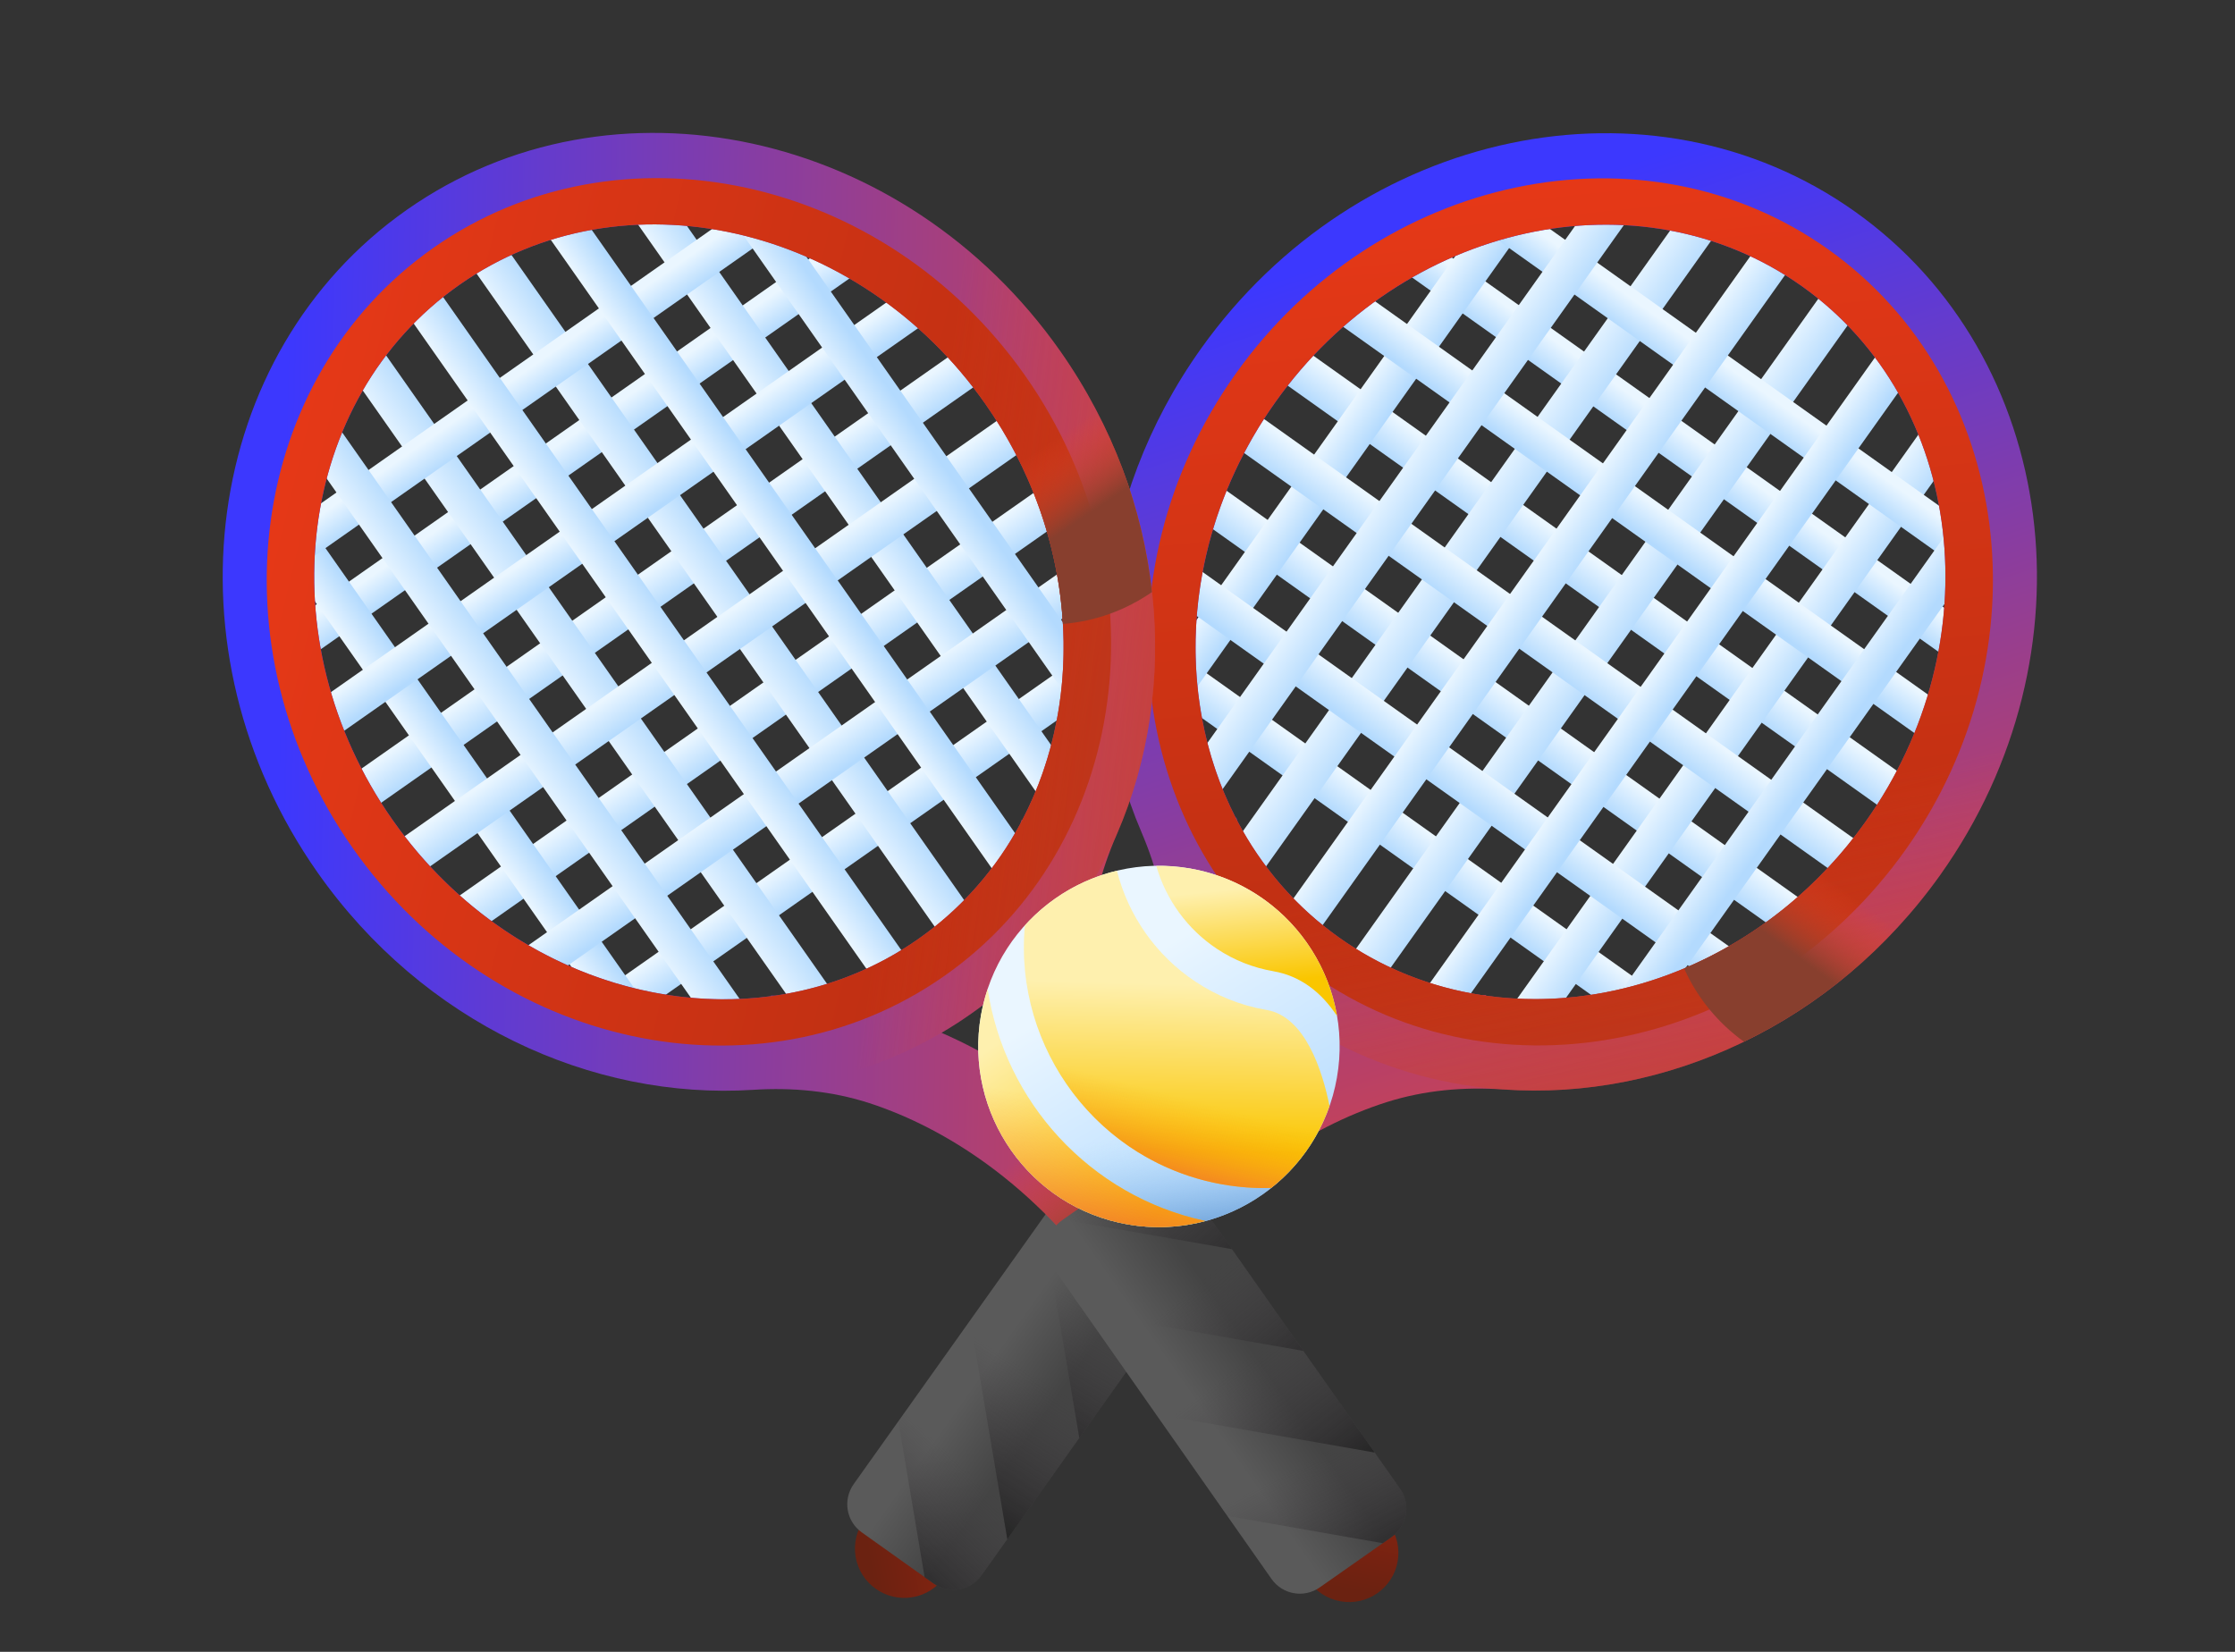
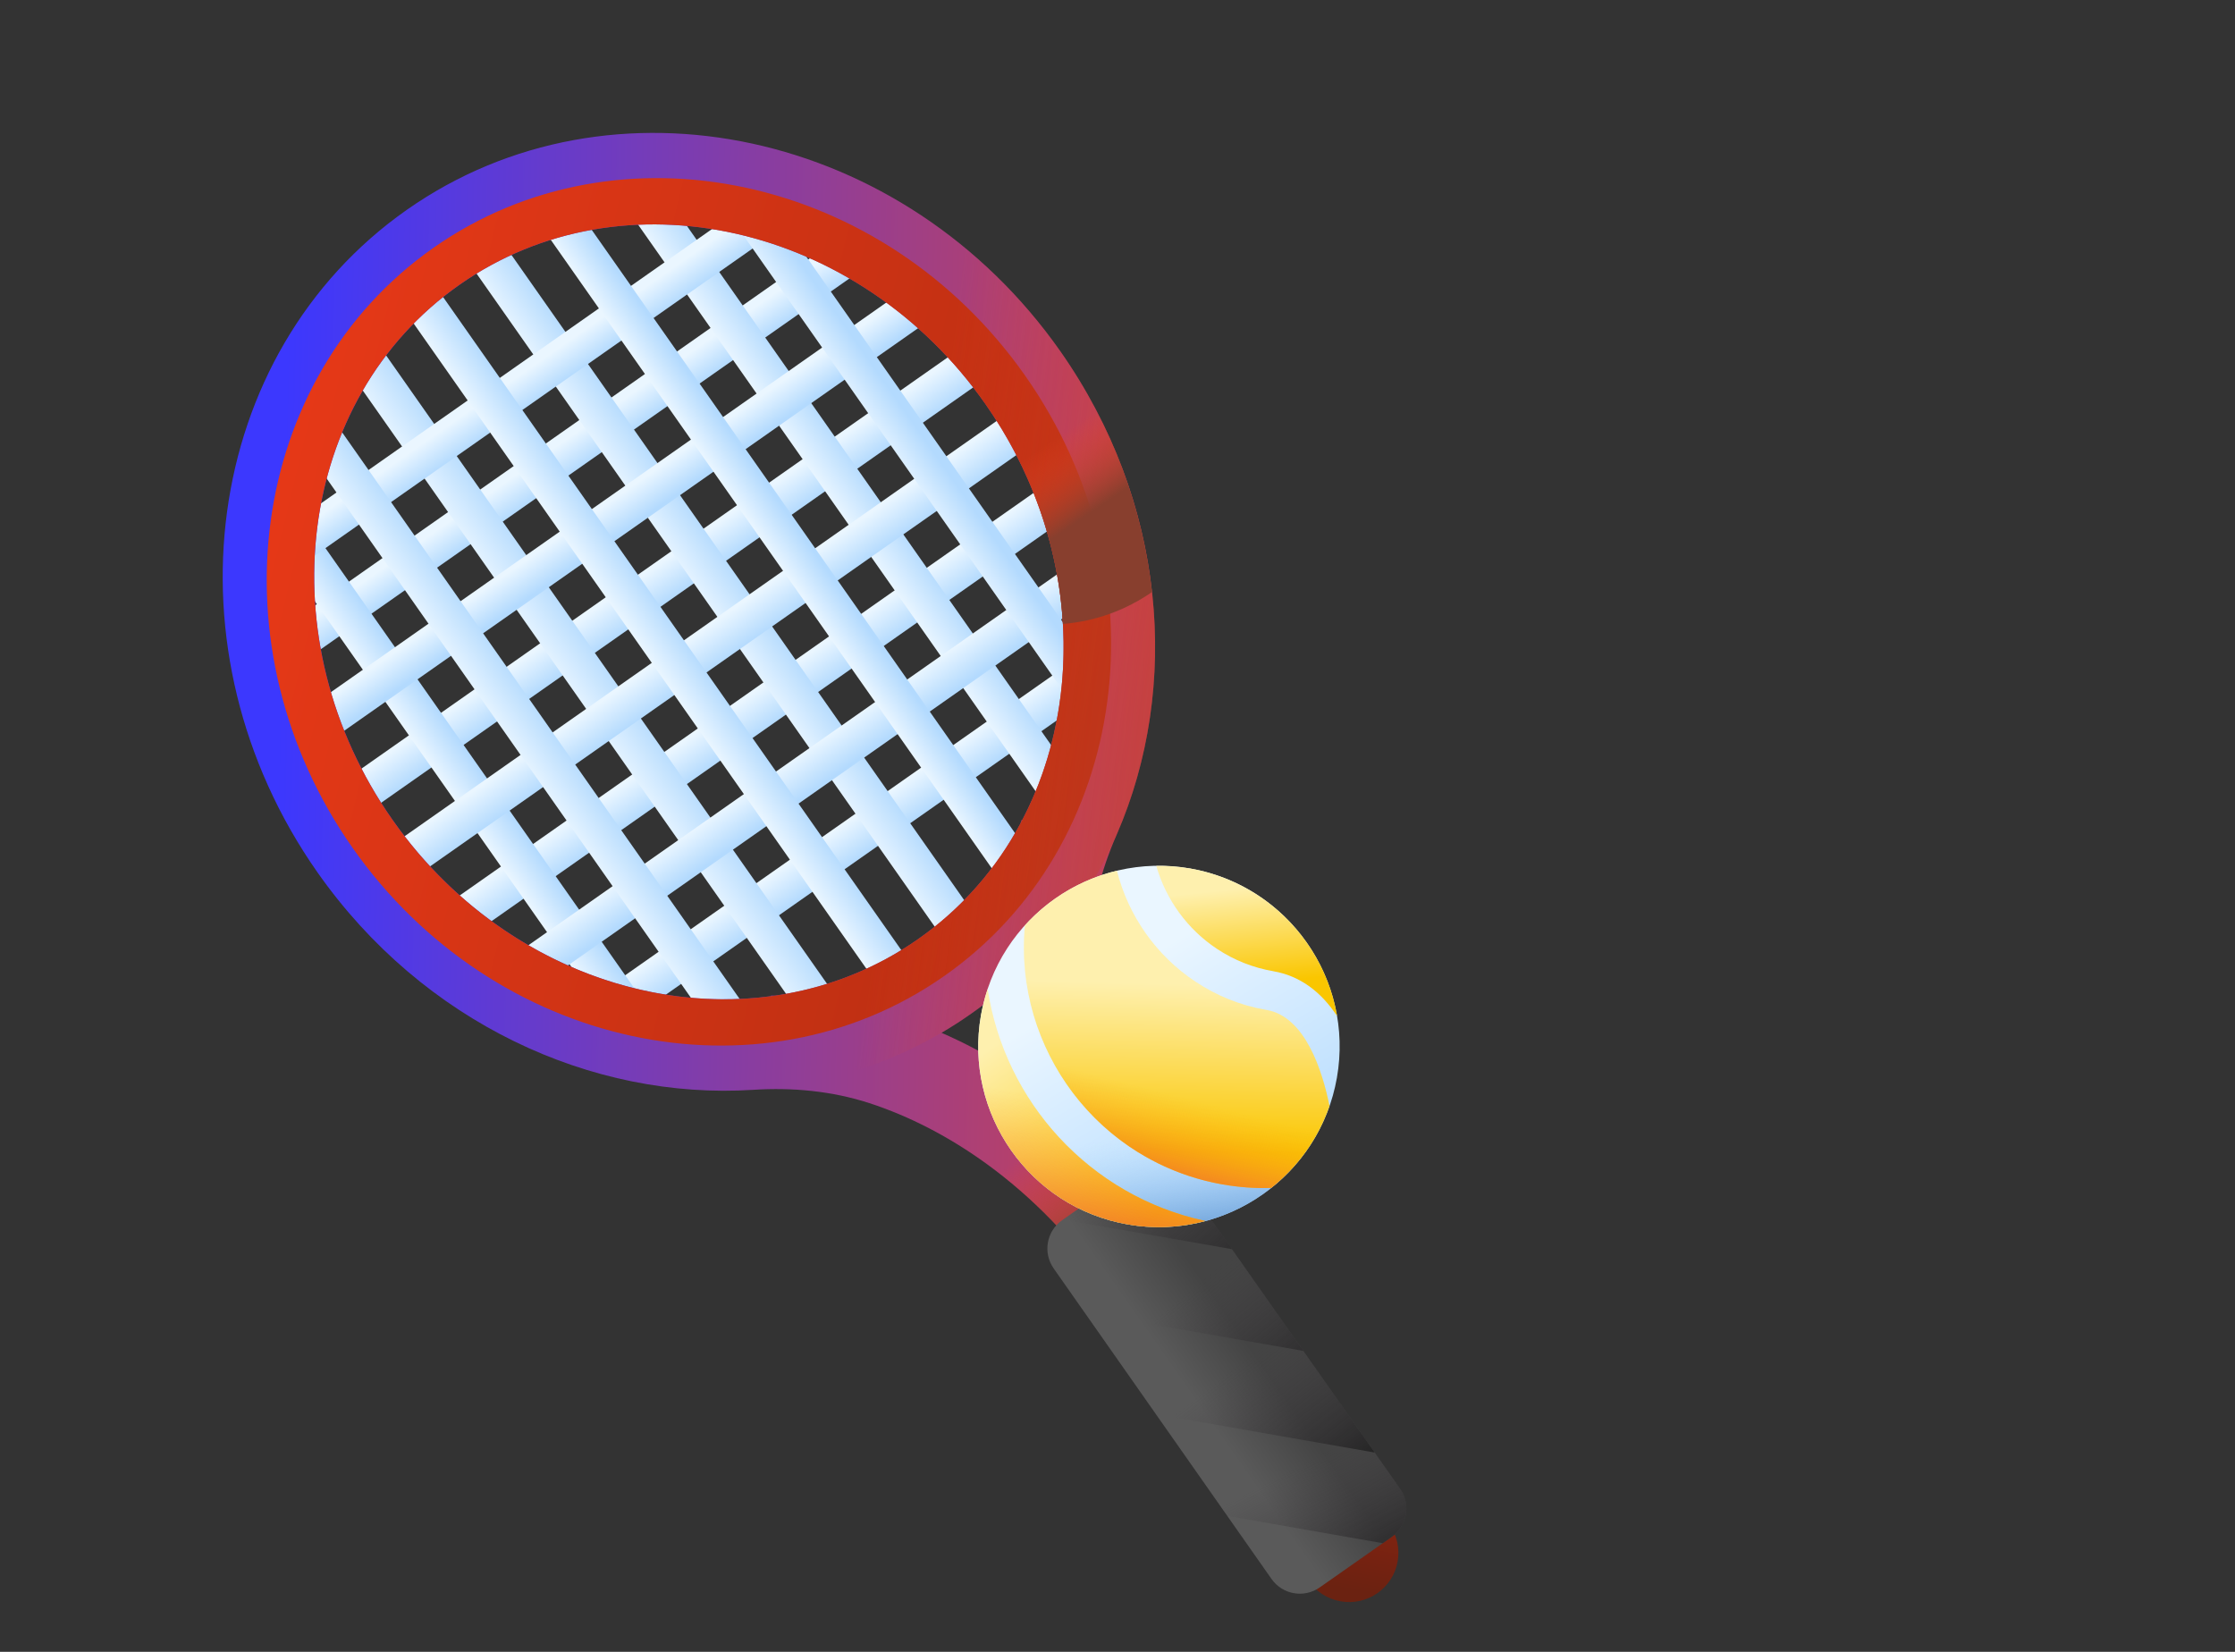
<svg xmlns="http://www.w3.org/2000/svg" width="23" height="17" viewBox="0 0 23 17" fill="none">
  <rect x="0" y="0" width="23" height="17" fill="#333333" stroke="none" />
  <g clip-path="url(#clip0_418_19994)">
    <path d="M20.564 7.146L13.916 2.418C14.04 2.336 14.167 2.261 14.296 2.192L20.652 6.713C20.629 6.857 20.6 7.002 20.564 7.146Z" fill="url(#paint0_linear_418_19994)" />
    <path d="M19.887 8.688L12.681 3.563C12.764 3.455 12.851 3.352 12.941 3.252L20.095 8.341C20.031 8.458 19.962 8.574 19.887 8.688Z" fill="url(#paint1_linear_418_19994)" />
    <path d="M19.083 9.646C18.981 9.741 18.876 9.832 18.768 9.917L11.887 5.023C11.933 4.893 11.983 4.764 12.04 4.636L19.083 9.646Z" fill="url(#paint2_linear_418_19994)" />
    <path d="M17.591 10.609C17.438 10.672 17.283 10.727 17.126 10.774L11.617 6.855C11.61 6.692 11.611 6.527 11.62 6.362L17.591 10.609Z" fill="url(#paint3_linear_418_19994)" />
    <path d="M16.18 1.639L11.768 7.843C11.72 7.665 11.684 7.484 11.658 7.301L15.632 1.714C15.813 1.678 15.997 1.653 16.18 1.639Z" fill="url(#paint4_linear_418_19994)" />
    <path d="M18.019 1.901L12.618 9.494C12.527 9.385 12.442 9.272 12.363 9.155L17.615 1.771C17.751 1.807 17.886 1.85 18.019 1.901Z" fill="url(#paint5_linear_418_19994)" />
    <path d="M19.413 2.787L13.912 10.52C13.793 10.46 13.675 10.392 13.56 10.319L19.107 2.519C19.214 2.604 19.316 2.693 19.413 2.787Z" fill="url(#paint6_linear_418_19994)" />
    <path d="M20.392 4.256L15.622 10.963C15.466 10.957 15.312 10.941 15.158 10.918L20.197 3.833C20.27 3.97 20.335 4.112 20.392 4.256Z" fill="url(#paint7_linear_418_19994)" />
    <path d="M20.703 6.233L14.733 1.986C14.886 1.923 15.041 1.868 15.197 1.821L20.707 5.74C20.714 5.903 20.713 6.068 20.703 6.233Z" fill="url(#paint8_linear_418_19994)" />
    <path d="M20.284 7.959L13.24 2.949C13.342 2.853 13.448 2.763 13.556 2.678L20.436 7.572C20.391 7.702 20.34 7.831 20.284 7.959Z" fill="url(#paint9_linear_418_19994)" />
    <path d="M19.643 9.032C19.56 9.139 19.473 9.243 19.383 9.342L12.229 4.254C12.293 4.136 12.362 4.02 12.437 3.906L19.643 9.032Z" fill="url(#paint10_linear_418_19994)" />
    <path d="M18.408 10.177C18.284 10.258 18.157 10.334 18.028 10.403L11.672 5.882C11.695 5.737 11.724 5.593 11.76 5.449L18.408 10.177Z" fill="url(#paint11_linear_418_19994)" />
-     <path d="M17.166 1.677L12.127 8.761C12.054 8.624 11.989 8.483 11.932 8.339L16.702 1.632C16.858 1.638 17.012 1.653 17.166 1.677Z" fill="url(#paint12_linear_418_19994)" />
    <path d="M18.764 2.276L13.217 10.075C13.11 9.991 13.008 9.901 12.911 9.808L18.412 2.075C18.531 2.135 18.649 2.202 18.764 2.276Z" fill="url(#paint13_linear_418_19994)" />
    <path d="M19.961 3.439L14.709 10.824C14.573 10.787 14.438 10.744 14.305 10.694L19.706 3.101C19.797 3.21 19.882 3.323 19.961 3.439Z" fill="url(#paint14_linear_418_19994)" />
    <path d="M20.666 5.294L16.692 10.881C16.51 10.917 16.327 10.942 16.144 10.955L20.556 4.752C20.603 4.929 20.64 5.111 20.666 5.294Z" fill="url(#paint15_linear_418_19994)" />
    <path d="M19.967 9.004C21.582 6.733 21.189 3.671 19.091 2.179C16.993 0.687 13.973 1.32 12.357 3.591C11.262 5.131 11.09 7.034 11.747 8.565C11.906 8.937 12.006 9.333 12.017 9.738C12.029 10.17 11.966 10.629 11.829 11.089C11.666 11.642 11.404 12.174 11.051 12.67L11.819 13.217C12.172 12.721 12.588 12.298 13.058 11.962C13.447 11.682 13.86 11.473 14.272 11.342C14.658 11.22 15.065 11.184 15.469 11.212C17.13 11.33 18.871 10.543 19.967 9.004ZM12.831 10.98C12.89 10.717 12.929 10.454 12.947 10.195C13.039 10.272 13.134 10.346 13.232 10.416C13.331 10.486 13.432 10.552 13.535 10.613C13.296 10.715 13.061 10.838 12.831 10.98ZM15.292 10.247L15.292 10.241C15.277 10.241 15.262 10.241 15.247 10.241C14.727 10.161 14.226 9.966 13.779 9.648C13.332 9.33 12.983 8.92 12.737 8.456C12.732 8.442 12.727 8.427 12.722 8.413L12.716 8.415C12.065 7.146 12.172 5.477 13.125 4.138C14.439 2.29 16.87 1.756 18.545 2.947C20.219 4.138 20.512 6.61 19.198 8.457C18.245 9.797 16.705 10.446 15.292 10.247Z" fill="url(#paint16_linear_418_19994)" />
    <path d="M18.815 2.567C16.915 1.216 14.179 1.79 12.716 3.847C11.253 5.903 11.609 8.676 13.509 10.027C15.409 11.379 18.145 10.805 19.608 8.748C21.07 6.691 20.715 3.919 18.815 2.567ZM13.779 9.648C12.104 8.457 11.811 5.985 13.125 4.138C14.439 2.29 16.871 1.756 18.545 2.947C20.219 4.138 20.513 6.61 19.198 8.457C17.884 10.305 15.453 10.839 13.779 9.648Z" fill="url(#paint17_linear_418_19994)" />
    <path d="M13.232 10.416C11.134 8.924 10.742 5.862 12.357 3.591C13.973 1.32 16.993 0.687 19.091 2.179C21.189 3.671 21.582 6.732 19.967 9.004C18.351 11.274 15.33 11.908 13.232 10.416ZM18.545 2.947C16.871 1.756 14.439 2.29 13.125 4.138C11.811 5.985 12.104 8.457 13.779 9.648C15.453 10.839 17.884 10.305 19.198 8.457C20.512 6.61 20.219 4.138 18.545 2.947Z" fill="url(#paint18_linear_418_19994)" />
-     <path d="M13.257 10.433L13.257 10.433C13.348 10.497 13.441 10.557 13.535 10.613C13.296 10.715 13.061 10.838 12.831 10.98L11.435 12.944L11.819 13.217C12.172 12.72 12.588 12.298 13.058 11.962C13.447 11.682 13.86 11.473 14.272 11.342C14.658 11.219 15.065 11.184 15.469 11.212C15.473 11.213 15.477 11.213 15.482 11.213C14.697 11.16 13.93 10.905 13.257 10.433Z" fill="url(#paint19_linear_418_19994)" />
    <path d="M12.898 10.94C12.876 10.953 12.853 10.967 12.831 10.98C12.837 10.955 12.842 10.929 12.848 10.904L11.992 10.295C11.963 10.556 11.909 10.822 11.829 11.089C11.666 11.642 11.404 12.174 11.051 12.67L11.819 13.217C12.172 12.72 12.588 12.298 13.058 11.962C13.283 11.8 13.517 11.661 13.754 11.548L12.898 10.94Z" fill="url(#paint20_linear_418_19994)" />
    <path d="M9.39 16.438C9.666 16.391 9.852 16.129 9.806 15.853C9.759 15.577 9.497 15.391 9.221 15.437C8.945 15.484 8.759 15.745 8.805 16.022C8.852 16.298 9.114 16.484 9.39 16.438Z" fill="url(#paint21_linear_418_19994)" />
    <path d="M9.605 16.295L8.869 15.771C8.708 15.657 8.671 15.435 8.785 15.274L11.047 12.093C11.162 11.933 11.384 11.896 11.544 12.01L12.281 12.534C12.441 12.648 12.479 12.87 12.365 13.03L10.102 16.211C9.988 16.372 9.766 16.409 9.605 16.295Z" fill="url(#paint22_linear_418_19994)" />
    <path d="M11.544 12.01C11.384 11.896 11.162 11.933 11.047 12.093L9.245 14.628L9.515 16.231L9.605 16.295C9.766 16.409 9.988 16.372 10.102 16.212L12.365 13.03C12.479 12.87 12.441 12.648 12.281 12.534L11.544 12.01Z" fill="url(#paint23_linear_418_19994)" />
    <path d="M11.544 12.01C11.384 11.896 11.162 11.933 11.047 12.093L9.985 13.587L10.366 15.841L12.365 13.03C12.479 12.87 12.441 12.648 12.281 12.534L11.544 12.01Z" fill="url(#paint24_linear_418_19994)" />
    <path d="M11.544 12.01C11.384 11.896 11.162 11.933 11.047 12.093L10.726 12.545L11.107 14.799L12.365 13.03C12.479 12.87 12.441 12.648 12.281 12.534L11.544 12.01Z" fill="url(#paint25_linear_418_19994)" />
    <path d="M11.554 12.016L11.848 13.758L12.365 13.03C12.479 12.87 12.441 12.648 12.281 12.534L11.554 12.016Z" fill="url(#paint26_linear_418_19994)" />
    <path d="M20.51 8.051C20.306 7.791 20.037 7.59 19.731 7.467C19.6 7.809 19.422 8.142 19.198 8.457C18.702 9.155 18.046 9.666 17.331 9.967C17.468 10.273 17.683 10.531 17.947 10.721C18.72 10.346 19.423 9.768 19.967 9.004C20.184 8.698 20.364 8.379 20.51 8.051Z" fill="url(#paint27_linear_418_19994)" />
  </g>
  <g clip-path="url(#clip1_418_19994)">
    <path d="M9.36 2.432L2.682 7.116C2.647 6.972 2.619 6.828 2.597 6.683L8.982 2.204C9.11 2.274 9.237 2.349 9.36 2.432Z" fill="url(#paint28_linear_418_19994)" />
    <path d="M10.588 3.585L3.349 8.664C3.275 8.549 3.207 8.433 3.143 8.315L10.33 3.273C10.419 3.373 10.505 3.477 10.588 3.585Z" fill="url(#paint29_linear_418_19994)" />
    <path d="M11.222 4.662C11.278 4.791 11.328 4.92 11.372 5.05L4.46 9.9C4.353 9.814 4.248 9.723 4.146 9.626L11.222 4.662Z" fill="url(#paint30_linear_418_19994)" />
    <path d="M11.63 6.391C11.639 6.556 11.639 6.72 11.631 6.884L6.096 10.767C5.94 10.719 5.785 10.663 5.632 10.599L11.63 6.391Z" fill="url(#paint31_linear_418_19994)" />
    <path d="M2.705 4.723L7.078 10.955C6.894 10.94 6.711 10.914 6.53 10.877L2.592 5.265C2.619 5.081 2.657 4.9 2.705 4.723Z" fill="url(#paint32_linear_418_19994)" />
    <path d="M3.566 3.077L8.918 10.705C8.785 10.755 8.65 10.797 8.513 10.832L3.309 3.414C3.389 3.298 3.474 3.186 3.566 3.077Z" fill="url(#paint33_linear_418_19994)" />
    <path d="M4.867 2.059L10.318 9.828C10.22 9.921 10.118 10.01 10.01 10.094L4.513 2.258C4.629 2.186 4.747 2.119 4.867 2.059Z" fill="url(#paint34_linear_418_19994)" />
    <path d="M6.58 1.628L11.306 8.365C11.248 8.51 11.182 8.65 11.109 8.787L6.116 1.67C6.269 1.647 6.424 1.633 6.58 1.628Z" fill="url(#paint35_linear_418_19994)" />
    <path d="M8.547 1.995L2.548 6.203C2.54 6.038 2.54 5.873 2.548 5.71L8.083 1.827C8.239 1.875 8.394 1.93 8.547 1.995Z" fill="url(#paint36_linear_418_19994)" />
    <path d="M10.033 2.967L2.957 7.931C2.901 7.803 2.851 7.674 2.807 7.543L9.719 2.694C9.827 2.78 9.931 2.871 10.033 2.967Z" fill="url(#paint37_linear_418_19994)" />
    <path d="M10.83 3.93C10.904 4.044 10.972 4.161 11.036 4.279L3.849 9.321C3.76 9.221 3.674 9.117 3.591 9.008L10.83 3.93Z" fill="url(#paint38_linear_418_19994)" />
    <path d="M11.497 5.477C11.532 5.621 11.56 5.766 11.582 5.91L5.197 10.39C5.069 10.32 4.942 10.244 4.819 10.162L11.497 5.477Z" fill="url(#paint39_linear_418_19994)" />
    <path d="M3.07 3.807L8.063 10.924C7.91 10.946 7.755 10.96 7.599 10.966L2.873 4.228C2.931 4.084 2.997 3.943 3.07 3.807Z" fill="url(#paint40_linear_418_19994)" />
    <path d="M4.169 2.5L9.666 10.335C9.55 10.408 9.432 10.474 9.312 10.534L3.861 2.765C3.959 2.672 4.061 2.584 4.169 2.5Z" fill="url(#paint41_linear_418_19994)" />
    <path d="M5.665 1.761L10.87 9.179C10.79 9.295 10.704 9.408 10.613 9.516L5.261 1.888C5.394 1.839 5.529 1.796 5.665 1.761Z" fill="url(#paint42_linear_418_19994)" />
    <path d="M7.649 1.717L11.587 7.329C11.56 7.512 11.522 7.693 11.473 7.871L7.101 1.639C7.285 1.653 7.468 1.68 7.649 1.717Z" fill="url(#paint43_linear_418_19994)" />
    <path d="M10.912 3.615C9.311 1.334 6.294 0.681 4.187 2.159C2.079 3.638 1.667 6.697 3.267 8.978C4.353 10.525 6.089 11.323 7.751 11.216C8.155 11.19 8.562 11.228 8.947 11.353C9.358 11.487 9.769 11.699 10.157 11.981C10.624 12.321 11.038 12.745 11.388 13.244L12.159 12.703C11.81 12.204 11.551 11.67 11.391 11.116C11.257 10.655 11.198 10.196 11.212 9.764C11.226 9.359 11.328 8.964 11.49 8.593C12.156 7.066 11.997 5.162 10.912 3.615ZM10.39 11.001C10.161 10.857 9.927 10.733 9.689 10.629C9.792 10.569 9.893 10.504 9.992 10.434C10.091 10.365 10.187 10.291 10.279 10.215C10.296 10.474 10.333 10.737 10.39 11.001ZM10.521 8.437L10.515 8.435C10.51 8.449 10.505 8.463 10.5 8.477C10.251 8.94 9.9 9.347 9.451 9.663C9.002 9.978 8.499 10.17 7.979 10.246C7.964 10.246 7.949 10.246 7.934 10.246L7.934 10.252C6.52 10.442 4.983 9.783 4.039 8.437C2.737 6.581 3.046 4.111 4.728 2.931C6.41 1.751 8.838 2.301 10.14 4.157C11.084 5.503 11.181 7.171 10.521 8.437Z" fill="url(#paint44_linear_418_19994)" />
    <path d="M4.461 2.55C2.552 3.889 2.179 6.659 3.628 8.725C5.078 10.791 7.81 11.383 9.718 10.044C11.627 8.705 12 5.934 10.551 3.868C9.101 1.802 6.369 1.211 4.461 2.55ZM9.451 9.663C7.769 10.843 5.341 10.293 4.039 8.437C2.737 6.581 3.046 4.111 4.728 2.931C6.41 1.751 8.838 2.301 10.14 4.157C11.442 6.013 11.133 8.483 9.451 9.663Z" fill="url(#paint45_linear_418_19994)" />
    <path d="M9.992 10.434C7.885 11.913 4.868 11.26 3.267 8.978C1.667 6.697 2.079 3.638 4.187 2.159C6.294 0.681 9.311 1.334 10.912 3.615C12.512 5.897 12.1 8.956 9.992 10.434ZM4.728 2.931C3.046 4.111 2.737 6.581 4.039 8.437C5.341 10.293 7.769 10.843 9.451 9.663C11.133 8.483 11.442 6.013 10.14 4.157C8.838 2.301 6.41 1.751 4.728 2.931Z" fill="url(#paint46_linear_418_19994)" />
    <path d="M10.016 10.417L10.016 10.417C10.107 10.353 10.194 10.285 10.279 10.215C10.296 10.474 10.333 10.737 10.39 11.001L11.774 12.973L12.159 12.703C11.81 12.204 11.551 11.67 11.391 11.116C11.257 10.655 11.198 10.196 11.212 9.764C11.226 9.359 11.328 8.964 11.49 8.593C11.492 8.589 11.493 8.585 11.495 8.581C11.183 9.302 10.686 9.94 10.016 10.417Z" fill="url(#paint47_linear_418_19994)" />
    <path d="M10.374 10.924C10.379 10.95 10.384 10.976 10.39 11.001C10.368 10.987 10.345 10.974 10.323 10.96L9.464 11.563C9.7 11.678 9.933 11.818 10.157 11.981C10.624 12.321 11.038 12.745 11.388 13.244L12.159 12.703C11.81 12.204 11.551 11.67 11.391 11.116C11.313 10.849 11.261 10.582 11.233 10.322L10.374 10.924Z" fill="url(#paint48_linear_418_19994)" />
    <path d="M14.383 16.069C14.431 15.793 14.247 15.53 13.971 15.481C13.695 15.433 13.432 15.617 13.384 15.893C13.335 16.169 13.52 16.432 13.796 16.48C14.072 16.529 14.335 16.344 14.383 16.069Z" fill="url(#paint49_linear_418_19994)" />
    <path d="M14.321 15.818L13.581 16.337C13.42 16.45 13.198 16.411 13.085 16.25L10.843 13.054C10.73 12.893 10.769 12.671 10.93 12.558L11.67 12.039C11.831 11.926 12.053 11.965 12.166 12.126L14.408 15.321C14.521 15.482 14.482 15.705 14.321 15.818Z" fill="url(#paint50_linear_418_19994)" />
    <path d="M10.93 12.558C10.769 12.671 10.73 12.893 10.843 13.054L12.63 15.601L14.23 15.882L14.321 15.818C14.482 15.705 14.521 15.482 14.408 15.321L12.166 12.126C12.053 11.965 11.831 11.926 11.67 12.039L10.93 12.558Z" fill="url(#paint51_linear_418_19994)" />
    <path d="M10.93 12.558C10.769 12.671 10.73 12.893 10.843 13.054L11.895 14.554L14.147 14.949L12.166 12.126C12.053 11.965 11.831 11.926 11.67 12.039L10.93 12.558Z" fill="url(#paint52_linear_418_19994)" />
    <path d="M10.93 12.558C10.769 12.671 10.73 12.893 10.843 13.054L11.161 13.508L13.413 13.903L12.166 12.126C12.053 11.965 11.831 11.926 11.67 12.039L10.93 12.558Z" fill="url(#paint53_linear_418_19994)" />
    <path d="M10.939 12.551L12.679 12.856L12.166 12.126C12.053 11.965 11.831 11.926 11.67 12.039L10.939 12.551Z" fill="url(#paint54_linear_418_19994)" />
    <path d="M10.195 2.785C9.882 2.89 9.603 3.077 9.385 3.324C9.663 3.562 9.918 3.84 10.14 4.157C10.632 4.858 10.894 5.647 10.938 6.421C11.273 6.395 11.588 6.278 11.855 6.093C11.761 5.239 11.45 4.383 10.912 3.615C10.697 3.309 10.456 3.032 10.195 2.785Z" fill="url(#paint55_linear_418_19994)" />
    <path d="M11.605 12.601C12.617 12.778 13.581 12.102 13.758 11.091C13.935 10.079 13.259 9.116 12.248 8.938C11.236 8.761 10.273 9.437 10.095 10.448C9.918 11.46 10.594 12.424 11.605 12.601Z" fill="url(#paint56_linear_418_19994)" />
    <path d="M10.095 10.448C9.918 11.46 10.594 12.424 11.605 12.601C12.617 12.778 13.581 12.102 13.758 11.091C13.786 10.934 13.793 10.779 13.781 10.627L10.232 10.005C10.169 10.143 10.123 10.292 10.095 10.448Z" fill="url(#paint57_linear_418_19994)" />
    <path d="M12.584 12.19C12.752 12.219 12.918 12.231 13.081 12.226C13.352 12.012 13.564 11.723 13.682 11.382C13.608 11.017 13.431 10.463 13.036 10.394C13.032 10.393 13.028 10.393 13.024 10.392C12.766 10.347 12.523 10.249 12.303 10.103C11.898 9.835 11.611 9.424 11.494 8.961C11.127 9.049 10.797 9.247 10.547 9.524C10.429 10.794 11.307 11.966 12.584 12.19Z" fill="url(#paint58_linear_418_19994)" />
    <path d="M12.525 9.766C12.702 9.883 12.895 9.959 13.102 9.995L13.106 9.996C13.37 10.042 13.589 10.198 13.76 10.457C13.631 9.704 13.043 9.078 12.248 8.938C12.131 8.918 12.014 8.909 11.899 8.911C11.998 9.257 12.219 9.564 12.525 9.766Z" fill="url(#paint59_linear_418_19994)" />
    <path d="M10.164 10.178C10.135 10.265 10.112 10.355 10.095 10.448C9.918 11.46 10.594 12.424 11.605 12.601C11.881 12.649 12.152 12.634 12.405 12.566C11.211 12.309 10.338 11.334 10.164 10.178Z" fill="url(#paint60_linear_418_19994)" />
    <path d="M10.164 10.178C10.135 10.265 10.112 10.355 10.095 10.448C9.918 11.46 10.594 12.424 11.605 12.601C11.881 12.649 12.152 12.634 12.405 12.566C11.211 12.309 10.338 11.334 10.164 10.178Z" fill="url(#paint61_linear_418_19994)" />
    <path d="M12.584 12.19C12.752 12.219 12.918 12.231 13.082 12.226C13.352 12.012 13.564 11.723 13.682 11.382C13.658 11.263 13.623 11.123 13.572 10.987L10.645 10.473C10.909 11.336 11.637 12.024 12.584 12.19Z" fill="url(#paint62_linear_418_19994)" />
  </g>
  <defs>
    <linearGradient id="paint0_linear_418_19994" x1="17.423" y1="4.523" x2="17.235" y2="4.786" gradientUnits="userSpaceOnUse">
      <stop stop-color="#EAF6FF" />
      <stop offset="1" stop-color="#B3DAFE" />
    </linearGradient>
    <linearGradient id="paint1_linear_418_19994" x1="16.497" y1="5.825" x2="16.278" y2="6.132" gradientUnits="userSpaceOnUse">
      <stop stop-color="#EAF6FF" />
      <stop offset="1" stop-color="#B3DAFE" />
    </linearGradient>
    <linearGradient id="paint2_linear_418_19994" x1="15.545" y1="7.163" x2="15.321" y2="7.478" gradientUnits="userSpaceOnUse">
      <stop stop-color="#EAF6FF" />
      <stop offset="1" stop-color="#B3DAFE" />
    </linearGradient>
    <linearGradient id="paint3_linear_418_19994" x1="14.593" y1="8.502" x2="14.369" y2="8.816" gradientUnits="userSpaceOnUse">
      <stop stop-color="#EAF6FF" />
      <stop offset="1" stop-color="#B3DAFE" />
    </linearGradient>
    <linearGradient id="paint4_linear_418_19994" x1="13.645" y1="4.507" x2="13.967" y2="4.736" gradientUnits="userSpaceOnUse">
      <stop stop-color="#EAF6FF" />
      <stop offset="1" stop-color="#B3DAFE" />
    </linearGradient>
    <linearGradient id="paint5_linear_418_19994" x1="14.918" y1="5.412" x2="15.389" y2="5.747" gradientUnits="userSpaceOnUse">
      <stop stop-color="#EAF6FF" />
      <stop offset="1" stop-color="#B3DAFE" />
    </linearGradient>
    <linearGradient id="paint6_linear_418_19994" x1="16.279" y1="6.379" x2="16.704" y2="6.682" gradientUnits="userSpaceOnUse">
      <stop stop-color="#EAF6FF" />
      <stop offset="1" stop-color="#B3DAFE" />
    </linearGradient>
    <linearGradient id="paint7_linear_418_19994" x1="17.661" y1="7.363" x2="18.05" y2="7.639" gradientUnits="userSpaceOnUse">
      <stop stop-color="#EAF6FF" />
      <stop offset="1" stop-color="#B3DAFE" />
    </linearGradient>
    <linearGradient id="paint8_linear_418_19994" x1="17.896" y1="3.857" x2="17.709" y2="4.12" gradientUnits="userSpaceOnUse">
      <stop stop-color="#EAF6FF" />
      <stop offset="1" stop-color="#B3DAFE" />
    </linearGradient>
    <linearGradient id="paint9_linear_418_19994" x1="16.97" y1="5.159" x2="16.778" y2="5.43" gradientUnits="userSpaceOnUse">
      <stop stop-color="#EAF6FF" />
      <stop offset="1" stop-color="#B3DAFE" />
    </linearGradient>
    <linearGradient id="paint10_linear_418_19994" x1="16.023" y1="6.49" x2="15.798" y2="6.807" gradientUnits="userSpaceOnUse">
      <stop stop-color="#EAF6FF" />
      <stop offset="1" stop-color="#B3DAFE" />
    </linearGradient>
    <linearGradient id="paint11_linear_418_19994" x1="15.087" y1="7.807" x2="14.863" y2="8.122" gradientUnits="userSpaceOnUse">
      <stop stop-color="#EAF6FF" />
      <stop offset="1" stop-color="#B3DAFE" />
    </linearGradient>
    <linearGradient id="paint12_linear_418_19994" x1="14.267" y1="4.949" x2="14.699" y2="5.256" gradientUnits="userSpaceOnUse">
      <stop stop-color="#EAF6FF" />
      <stop offset="1" stop-color="#B3DAFE" />
    </linearGradient>
    <linearGradient id="paint13_linear_418_19994" x1="15.657" y1="5.937" x2="16.016" y2="6.193" gradientUnits="userSpaceOnUse">
      <stop stop-color="#EAF6FF" />
      <stop offset="1" stop-color="#B3DAFE" />
    </linearGradient>
    <linearGradient id="paint14_linear_418_19994" x1="17.003" y1="6.895" x2="17.311" y2="7.114" gradientUnits="userSpaceOnUse">
      <stop stop-color="#EAF6FF" />
      <stop offset="1" stop-color="#B3DAFE" />
    </linearGradient>
    <linearGradient id="paint15_linear_418_19994" x1="18.261" y1="7.789" x2="18.613" y2="8.04" gradientUnits="userSpaceOnUse">
      <stop stop-color="#EAF6FF" />
      <stop offset="1" stop-color="#B3DAFE" />
    </linearGradient>
    <linearGradient id="paint16_linear_418_19994" x1="13.931" y1="2.608" x2="17.53" y2="13.529" gradientUnits="userSpaceOnUse">
      <stop stop-color="#3C38FE" />
      <stop offset="1" stop-color="#EF4424" />
    </linearGradient>
    <linearGradient id="paint17_linear_418_19994" x1="16.906" y1="13.54" x2="15.191" y2="-3.144" gradientUnits="userSpaceOnUse">
      <stop stop-color="#AA2B10" />
      <stop offset="1" stop-color="#FF3E1A" />
    </linearGradient>
    <linearGradient id="paint18_linear_418_19994" x1="16.643" y1="8.548" x2="17.834" y2="14.121" gradientUnits="userSpaceOnUse">
      <stop stop-color="#EF4424" stop-opacity="0" />
      <stop offset="1" stop-color="#883F2E" />
    </linearGradient>
    <linearGradient id="paint19_linear_418_19994" x1="12.646" y1="11.819" x2="10.402" y2="11.908" gradientUnits="userSpaceOnUse">
      <stop stop-color="#EF4424" stop-opacity="0" />
      <stop offset="1" stop-color="#883F2E" />
    </linearGradient>
    <linearGradient id="paint20_linear_418_19994" x1="12.361" y1="11.641" x2="11.68" y2="12.598" gradientUnits="userSpaceOnUse">
      <stop stop-color="#EF4424" stop-opacity="0" />
      <stop offset="1" stop-color="#883F2E" />
    </linearGradient>
    <linearGradient id="paint21_linear_418_19994" x1="8.939" y1="15.999" x2="9.819" y2="15.851" gradientUnits="userSpaceOnUse">
      <stop stop-color="#6B2211" />
      <stop offset="1" stop-color="#862311" />
    </linearGradient>
    <linearGradient id="paint22_linear_418_19994" x1="10.249" y1="13.921" x2="10.885" y2="14.373" gradientUnits="userSpaceOnUse">
      <stop stop-color="#5A5A5A" />
      <stop offset="1" stop-color="#444444" />
    </linearGradient>
    <linearGradient id="paint23_linear_418_19994" x1="9.8" y1="14.987" x2="8.702" y2="16.169" gradientUnits="userSpaceOnUse">
      <stop stop-color="#433F43" stop-opacity="0" />
      <stop offset="1" stop-color="#1A1A1A" />
    </linearGradient>
    <linearGradient id="paint24_linear_418_19994" x1="10.636" y1="14.146" x2="9.63" y2="15.709" gradientUnits="userSpaceOnUse">
      <stop stop-color="#433F43" stop-opacity="0" />
      <stop offset="1" stop-color="#1A1A1A" />
    </linearGradient>
    <linearGradient id="paint25_linear_418_19994" x1="11.175" y1="13.415" x2="10.239" y2="14.993" gradientUnits="userSpaceOnUse">
      <stop stop-color="#433F43" stop-opacity="0" />
      <stop offset="1" stop-color="#1A1A1A" />
    </linearGradient>
    <linearGradient id="paint26_linear_418_19994" x1="12.059" y1="12.352" x2="11.086" y2="14.032" gradientUnits="userSpaceOnUse">
      <stop stop-color="#433F43" stop-opacity="0" />
      <stop offset="1" stop-color="#1A1A1A" />
    </linearGradient>
    <linearGradient id="paint27_linear_418_19994" x1="18.919" y1="9.117" x2="18.424" y2="9.793" gradientUnits="userSpaceOnUse">
      <stop stop-color="#EF4424" stop-opacity="0" />
      <stop offset="1" stop-color="#883F2E" />
    </linearGradient>
    <linearGradient id="paint28_linear_418_19994" x1="5.838" y1="4.515" x2="6.024" y2="4.78" gradientUnits="userSpaceOnUse">
      <stop stop-color="#EAF6FF" />
      <stop offset="1" stop-color="#B3DAFE" />
    </linearGradient>
    <linearGradient id="paint29_linear_418_19994" x1="6.756" y1="5.823" x2="6.972" y2="6.132" gradientUnits="userSpaceOnUse">
      <stop stop-color="#EAF6FF" />
      <stop offset="1" stop-color="#B3DAFE" />
    </linearGradient>
    <linearGradient id="paint30_linear_418_19994" x1="7.699" y1="7.168" x2="7.921" y2="7.484" gradientUnits="userSpaceOnUse">
      <stop stop-color="#EAF6FF" />
      <stop offset="1" stop-color="#B3DAFE" />
    </linearGradient>
    <linearGradient id="paint31_linear_418_19994" x1="8.642" y1="8.512" x2="8.864" y2="8.828" gradientUnits="userSpaceOnUse">
      <stop stop-color="#EAF6FF" />
      <stop offset="1" stop-color="#B3DAFE" />
    </linearGradient>
    <linearGradient id="paint32_linear_418_19994" x1="4.561" y1="8.07" x2="4.884" y2="7.843" gradientUnits="userSpaceOnUse">
      <stop stop-color="#EAF6FF" />
      <stop offset="1" stop-color="#B3DAFE" />
    </linearGradient>
    <linearGradient id="paint33_linear_418_19994" x1="5.839" y1="7.173" x2="6.312" y2="6.841" gradientUnits="userSpaceOnUse">
      <stop stop-color="#EAF6FF" />
      <stop offset="1" stop-color="#B3DAFE" />
    </linearGradient>
    <linearGradient id="paint34_linear_418_19994" x1="7.206" y1="6.214" x2="7.633" y2="5.915" gradientUnits="userSpaceOnUse">
      <stop stop-color="#EAF6FF" />
      <stop offset="1" stop-color="#B3DAFE" />
    </linearGradient>
    <linearGradient id="paint35_linear_418_19994" x1="8.595" y1="5.24" x2="8.985" y2="4.966" gradientUnits="userSpaceOnUse">
      <stop stop-color="#EAF6FF" />
      <stop offset="1" stop-color="#B3DAFE" />
    </linearGradient>
    <linearGradient id="paint36_linear_418_19994" x1="5.369" y1="3.846" x2="5.555" y2="4.111" gradientUnits="userSpaceOnUse">
      <stop stop-color="#EAF6FF" />
      <stop offset="1" stop-color="#B3DAFE" />
    </linearGradient>
    <linearGradient id="paint37_linear_418_19994" x1="6.287" y1="5.154" x2="6.477" y2="5.426" gradientUnits="userSpaceOnUse">
      <stop stop-color="#EAF6FF" />
      <stop offset="1" stop-color="#B3DAFE" />
    </linearGradient>
    <linearGradient id="paint38_linear_418_19994" x1="7.225" y1="6.492" x2="7.448" y2="6.81" gradientUnits="userSpaceOnUse">
      <stop stop-color="#EAF6FF" />
      <stop offset="1" stop-color="#B3DAFE" />
    </linearGradient>
    <linearGradient id="paint39_linear_418_19994" x1="8.153" y1="7.814" x2="8.375" y2="8.131" gradientUnits="userSpaceOnUse">
      <stop stop-color="#EAF6FF" />
      <stop offset="1" stop-color="#B3DAFE" />
    </linearGradient>
    <linearGradient id="paint40_linear_418_19994" x1="5.185" y1="7.632" x2="5.619" y2="7.328" gradientUnits="userSpaceOnUse">
      <stop stop-color="#EAF6FF" />
      <stop offset="1" stop-color="#B3DAFE" />
    </linearGradient>
    <linearGradient id="paint41_linear_418_19994" x1="6.581" y1="6.653" x2="6.942" y2="6.399" gradientUnits="userSpaceOnUse">
      <stop stop-color="#EAF6FF" />
      <stop offset="1" stop-color="#B3DAFE" />
    </linearGradient>
    <linearGradient id="paint42_linear_418_19994" x1="7.933" y1="5.704" x2="8.243" y2="5.487" gradientUnits="userSpaceOnUse">
      <stop stop-color="#EAF6FF" />
      <stop offset="1" stop-color="#B3DAFE" />
    </linearGradient>
    <linearGradient id="paint43_linear_418_19994" x1="9.197" y1="4.817" x2="9.55" y2="4.569" gradientUnits="userSpaceOnUse">
      <stop stop-color="#EAF6FF" />
      <stop offset="1" stop-color="#B3DAFE" />
    </linearGradient>
    <linearGradient id="paint44_linear_418_19994" x1="2.867" y1="7.167" x2="14.362" y2="7.424" gradientUnits="userSpaceOnUse">
      <stop stop-color="#3C38FE" />
      <stop offset="1" stop-color="#EF4424" />
    </linearGradient>
    <linearGradient id="paint45_linear_418_19994" x1="14.164" y1="8.016" x2="-2.134" y2="4.056" gradientUnits="userSpaceOnUse">
      <stop stop-color="#AA2B10" />
      <stop offset="1" stop-color="#FF3E1A" />
    </linearGradient>
    <linearGradient id="paint46_linear_418_19994" x1="9.372" y1="6.596" x2="15.022" y2="7.336" gradientUnits="userSpaceOnUse">
      <stop stop-color="#EF4424" stop-opacity="0" />
      <stop offset="1" stop-color="#883F2E" />
    </linearGradient>
    <linearGradient id="paint47_linear_418_19994" x1="11.118" y1="11.456" x2="10.452" y2="13.601" gradientUnits="userSpaceOnUse">
      <stop stop-color="#EF4424" stop-opacity="0" />
      <stop offset="1" stop-color="#883F2E" />
    </linearGradient>
    <linearGradient id="paint48_linear_418_19994" x1="10.856" y1="11.665" x2="11.53" y2="12.627" gradientUnits="userSpaceOnUse">
      <stop stop-color="#EF4424" stop-opacity="0" />
      <stop offset="1" stop-color="#883F2E" />
    </linearGradient>
    <linearGradient id="paint49_linear_418_19994" x1="13.819" y1="16.346" x2="13.974" y2="15.467" gradientUnits="userSpaceOnUse">
      <stop stop-color="#6B2211" />
      <stop offset="1" stop-color="#862311" />
    </linearGradient>
    <linearGradient id="paint50_linear_418_19994" x1="12.298" y1="14.418" x2="12.937" y2="13.969" gradientUnits="userSpaceOnUse">
      <stop stop-color="#5A5A5A" />
      <stop offset="1" stop-color="#444444" />
    </linearGradient>
    <linearGradient id="paint51_linear_418_19994" x1="13.153" y1="15.197" x2="13.9" y2="16.627" gradientUnits="userSpaceOnUse">
      <stop stop-color="#433F43" stop-opacity="0" />
      <stop offset="1" stop-color="#1A1A1A" />
    </linearGradient>
    <linearGradient id="paint52_linear_418_19994" x1="12.64" y1="14.128" x2="13.776" y2="15.599" gradientUnits="userSpaceOnUse">
      <stop stop-color="#433F43" stop-opacity="0" />
      <stop offset="1" stop-color="#1A1A1A" />
    </linearGradient>
    <linearGradient id="paint53_linear_418_19994" x1="12.13" y1="13.376" x2="13.305" y2="14.785" gradientUnits="userSpaceOnUse">
      <stop stop-color="#433F43" stop-opacity="0" />
      <stop offset="1" stop-color="#1A1A1A" />
    </linearGradient>
    <linearGradient id="paint54_linear_418_19994" x1="11.425" y1="12.187" x2="12.683" y2="13.666" gradientUnits="userSpaceOnUse">
      <stop stop-color="#433F43" stop-opacity="0" />
      <stop offset="1" stop-color="#1A1A1A" />
    </linearGradient>
    <linearGradient id="paint55_linear_418_19994" x1="10.669" y1="4.64" x2="11.14" y2="5.333" gradientUnits="userSpaceOnUse">
      <stop stop-color="#EF4424" stop-opacity="0" />
      <stop offset="1" stop-color="#883F2E" />
    </linearGradient>
    <linearGradient id="paint56_linear_418_19994" x1="11.486" y1="10.029" x2="12.912" y2="12.425" gradientUnits="userSpaceOnUse">
      <stop stop-color="#EAF6FF" />
      <stop offset="1" stop-color="#B3DAFE" />
    </linearGradient>
    <linearGradient id="paint57_linear_418_19994" x1="12.032" y1="11.665" x2="12.142" y2="12.596" gradientUnits="userSpaceOnUse">
      <stop stop-color="#B3DAFE" stop-opacity="0" />
      <stop offset="1" stop-color="#7BACDF" />
    </linearGradient>
    <linearGradient id="paint58_linear_418_19994" x1="12.119" y1="10.127" x2="12.078" y2="11.842" gradientUnits="userSpaceOnUse">
      <stop stop-color="#FEF0AE" />
      <stop offset="1" stop-color="#FAC600" />
    </linearGradient>
    <linearGradient id="paint59_linear_418_19994" x1="12.774" y1="9.142" x2="12.875" y2="10.13" gradientUnits="userSpaceOnUse">
      <stop stop-color="#FEF0AE" />
      <stop offset="1" stop-color="#FAC600" />
    </linearGradient>
    <linearGradient id="paint60_linear_418_19994" x1="10.335" y1="10.677" x2="11.709" y2="12.635" gradientUnits="userSpaceOnUse">
      <stop stop-color="#FEF0AE" />
      <stop offset="1" stop-color="#FAC600" />
    </linearGradient>
    <linearGradient id="paint61_linear_418_19994" x1="11.273" y1="11.377" x2="10.968" y2="13.114" gradientUnits="userSpaceOnUse">
      <stop stop-color="#FEA613" stop-opacity="0" />
      <stop offset="1" stop-color="#E94444" />
    </linearGradient>
    <linearGradient id="paint62_linear_418_19994" x1="12.076" y1="11.268" x2="11.776" y2="12.432" gradientUnits="userSpaceOnUse">
      <stop stop-color="#FEA613" stop-opacity="0" />
      <stop offset="1" stop-color="#E94444" />
    </linearGradient>
    <clipPath id="clip0_418_19994">
-       <rect width="13.735" height="13.735" fill="white" transform="translate(6.604 2.978) rotate(-9.577)" />
-     </clipPath>
+       </clipPath>
    <clipPath id="clip1_418_19994">
      <rect width="13.735" height="13.735" fill="white" transform="translate(0.767 14.195) rotate(-80.052)" />
    </clipPath>
  </defs>
</svg>